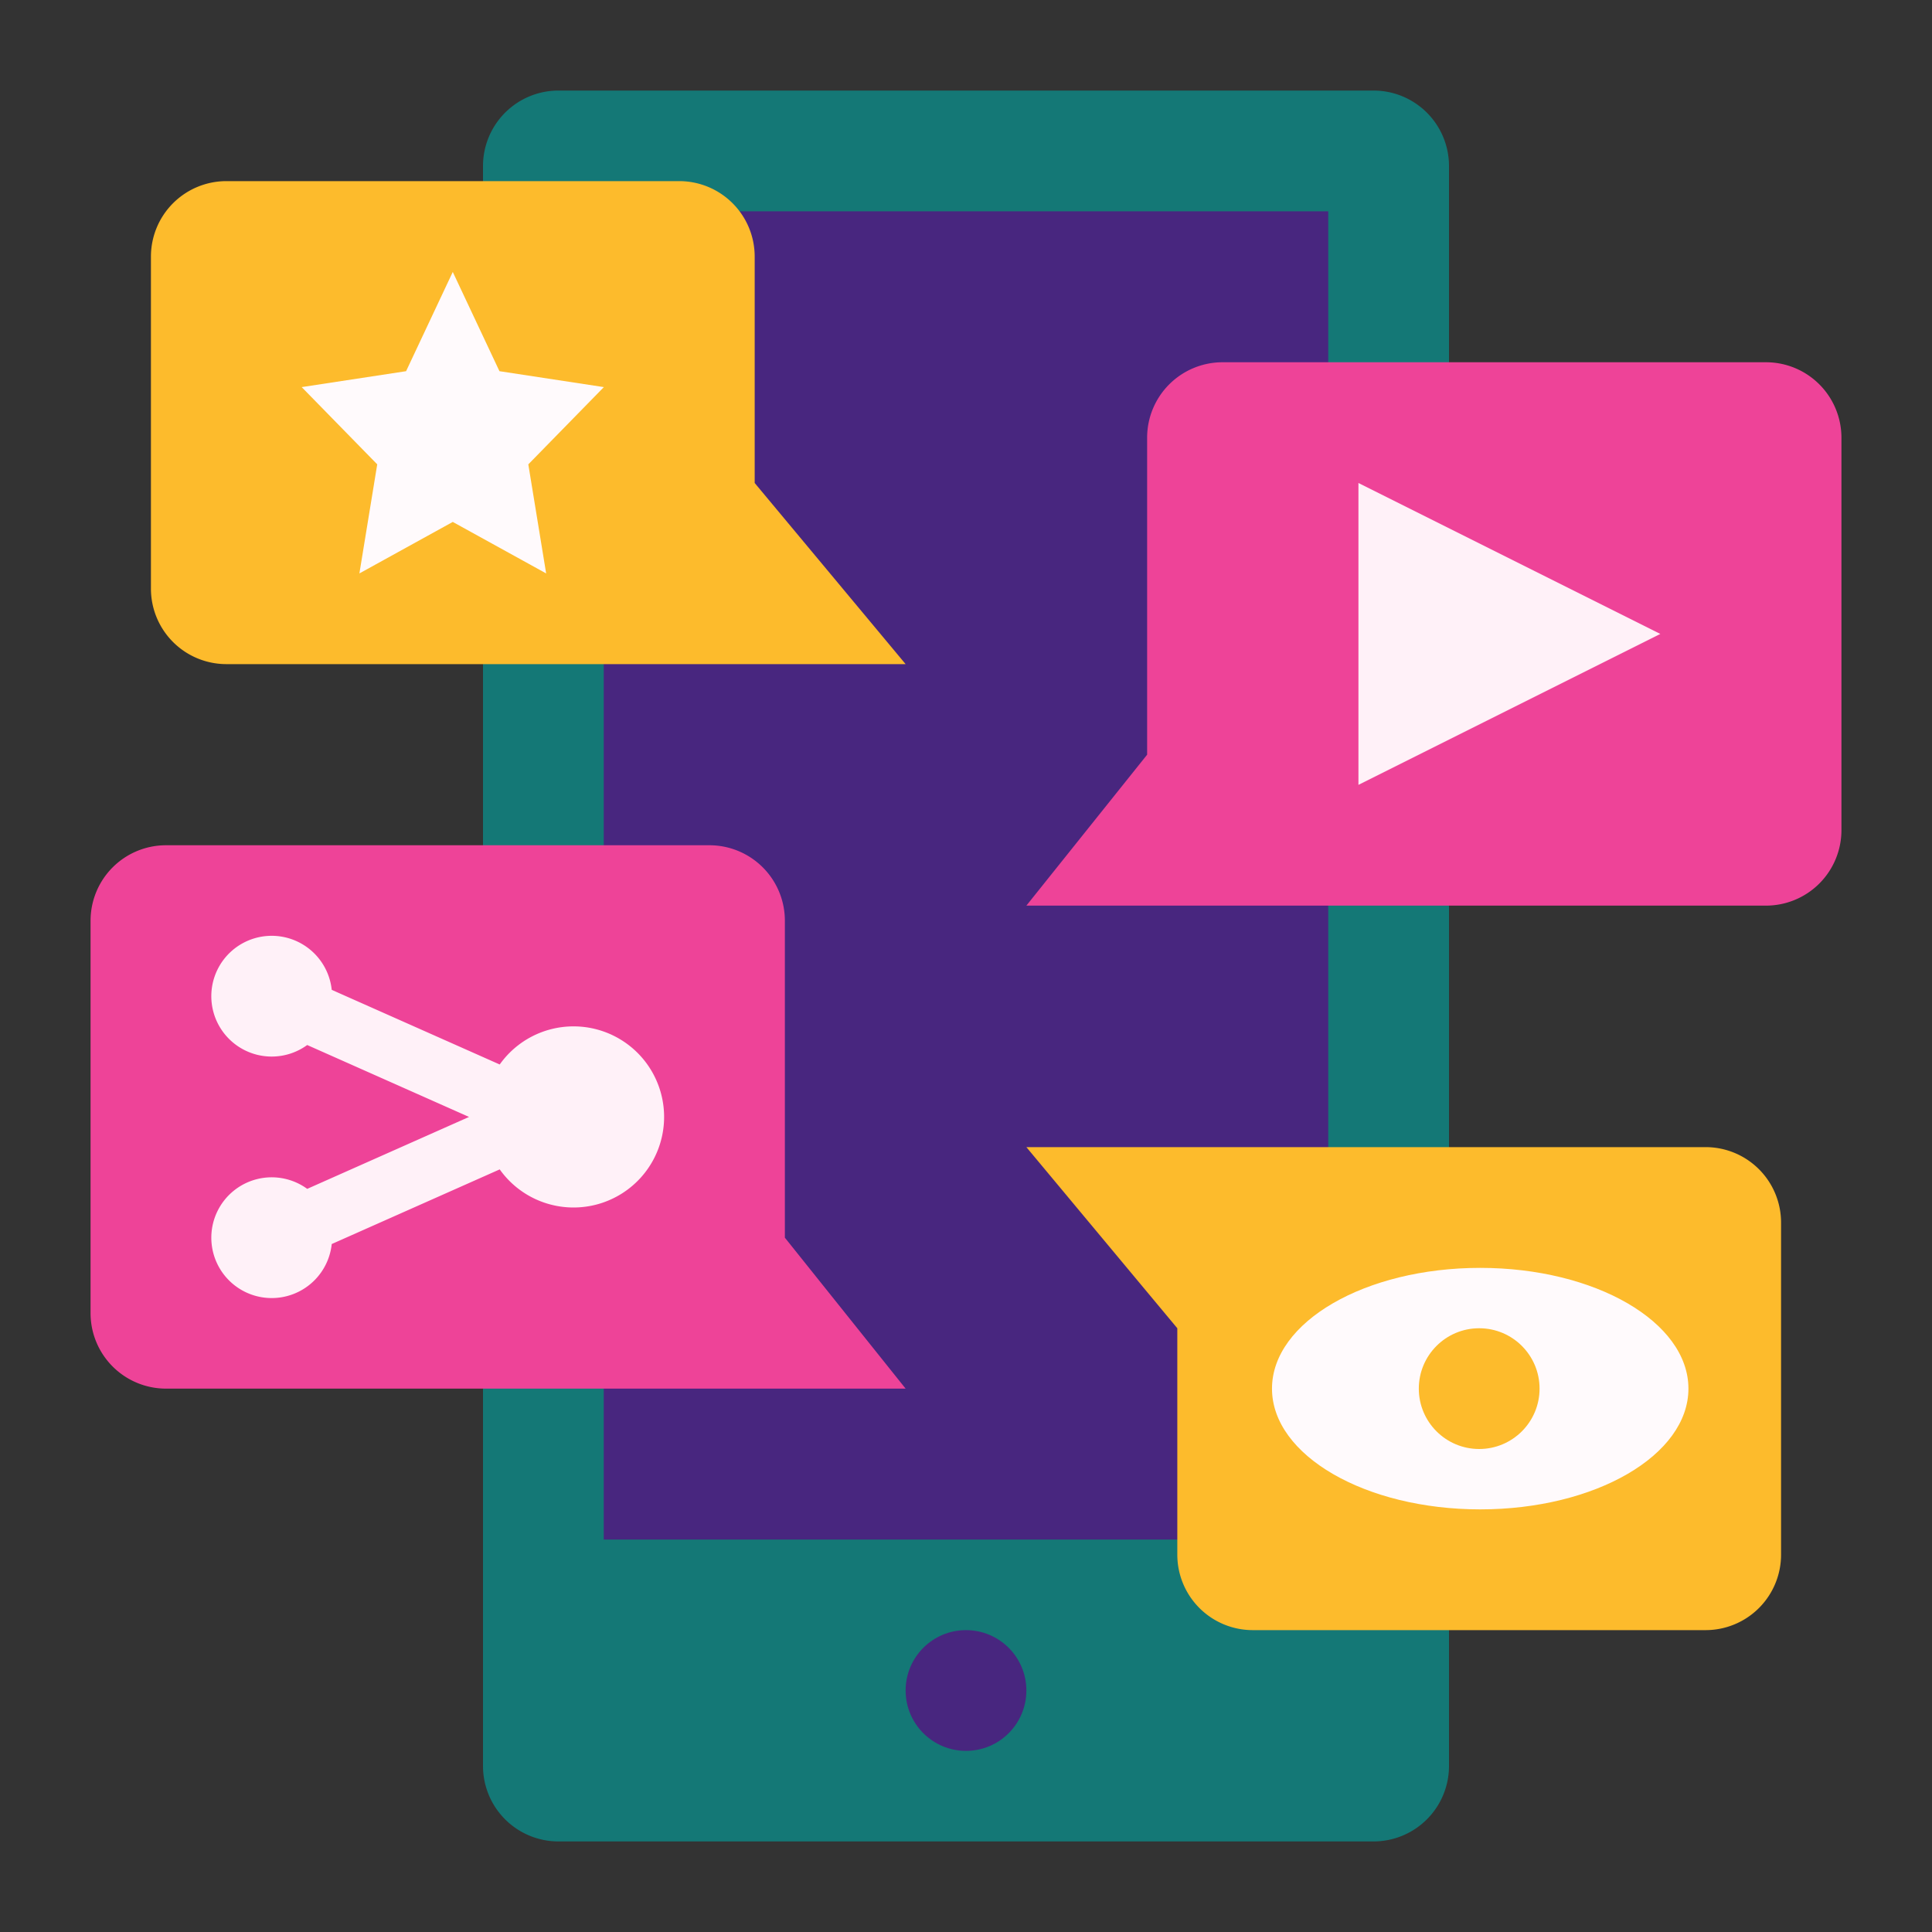
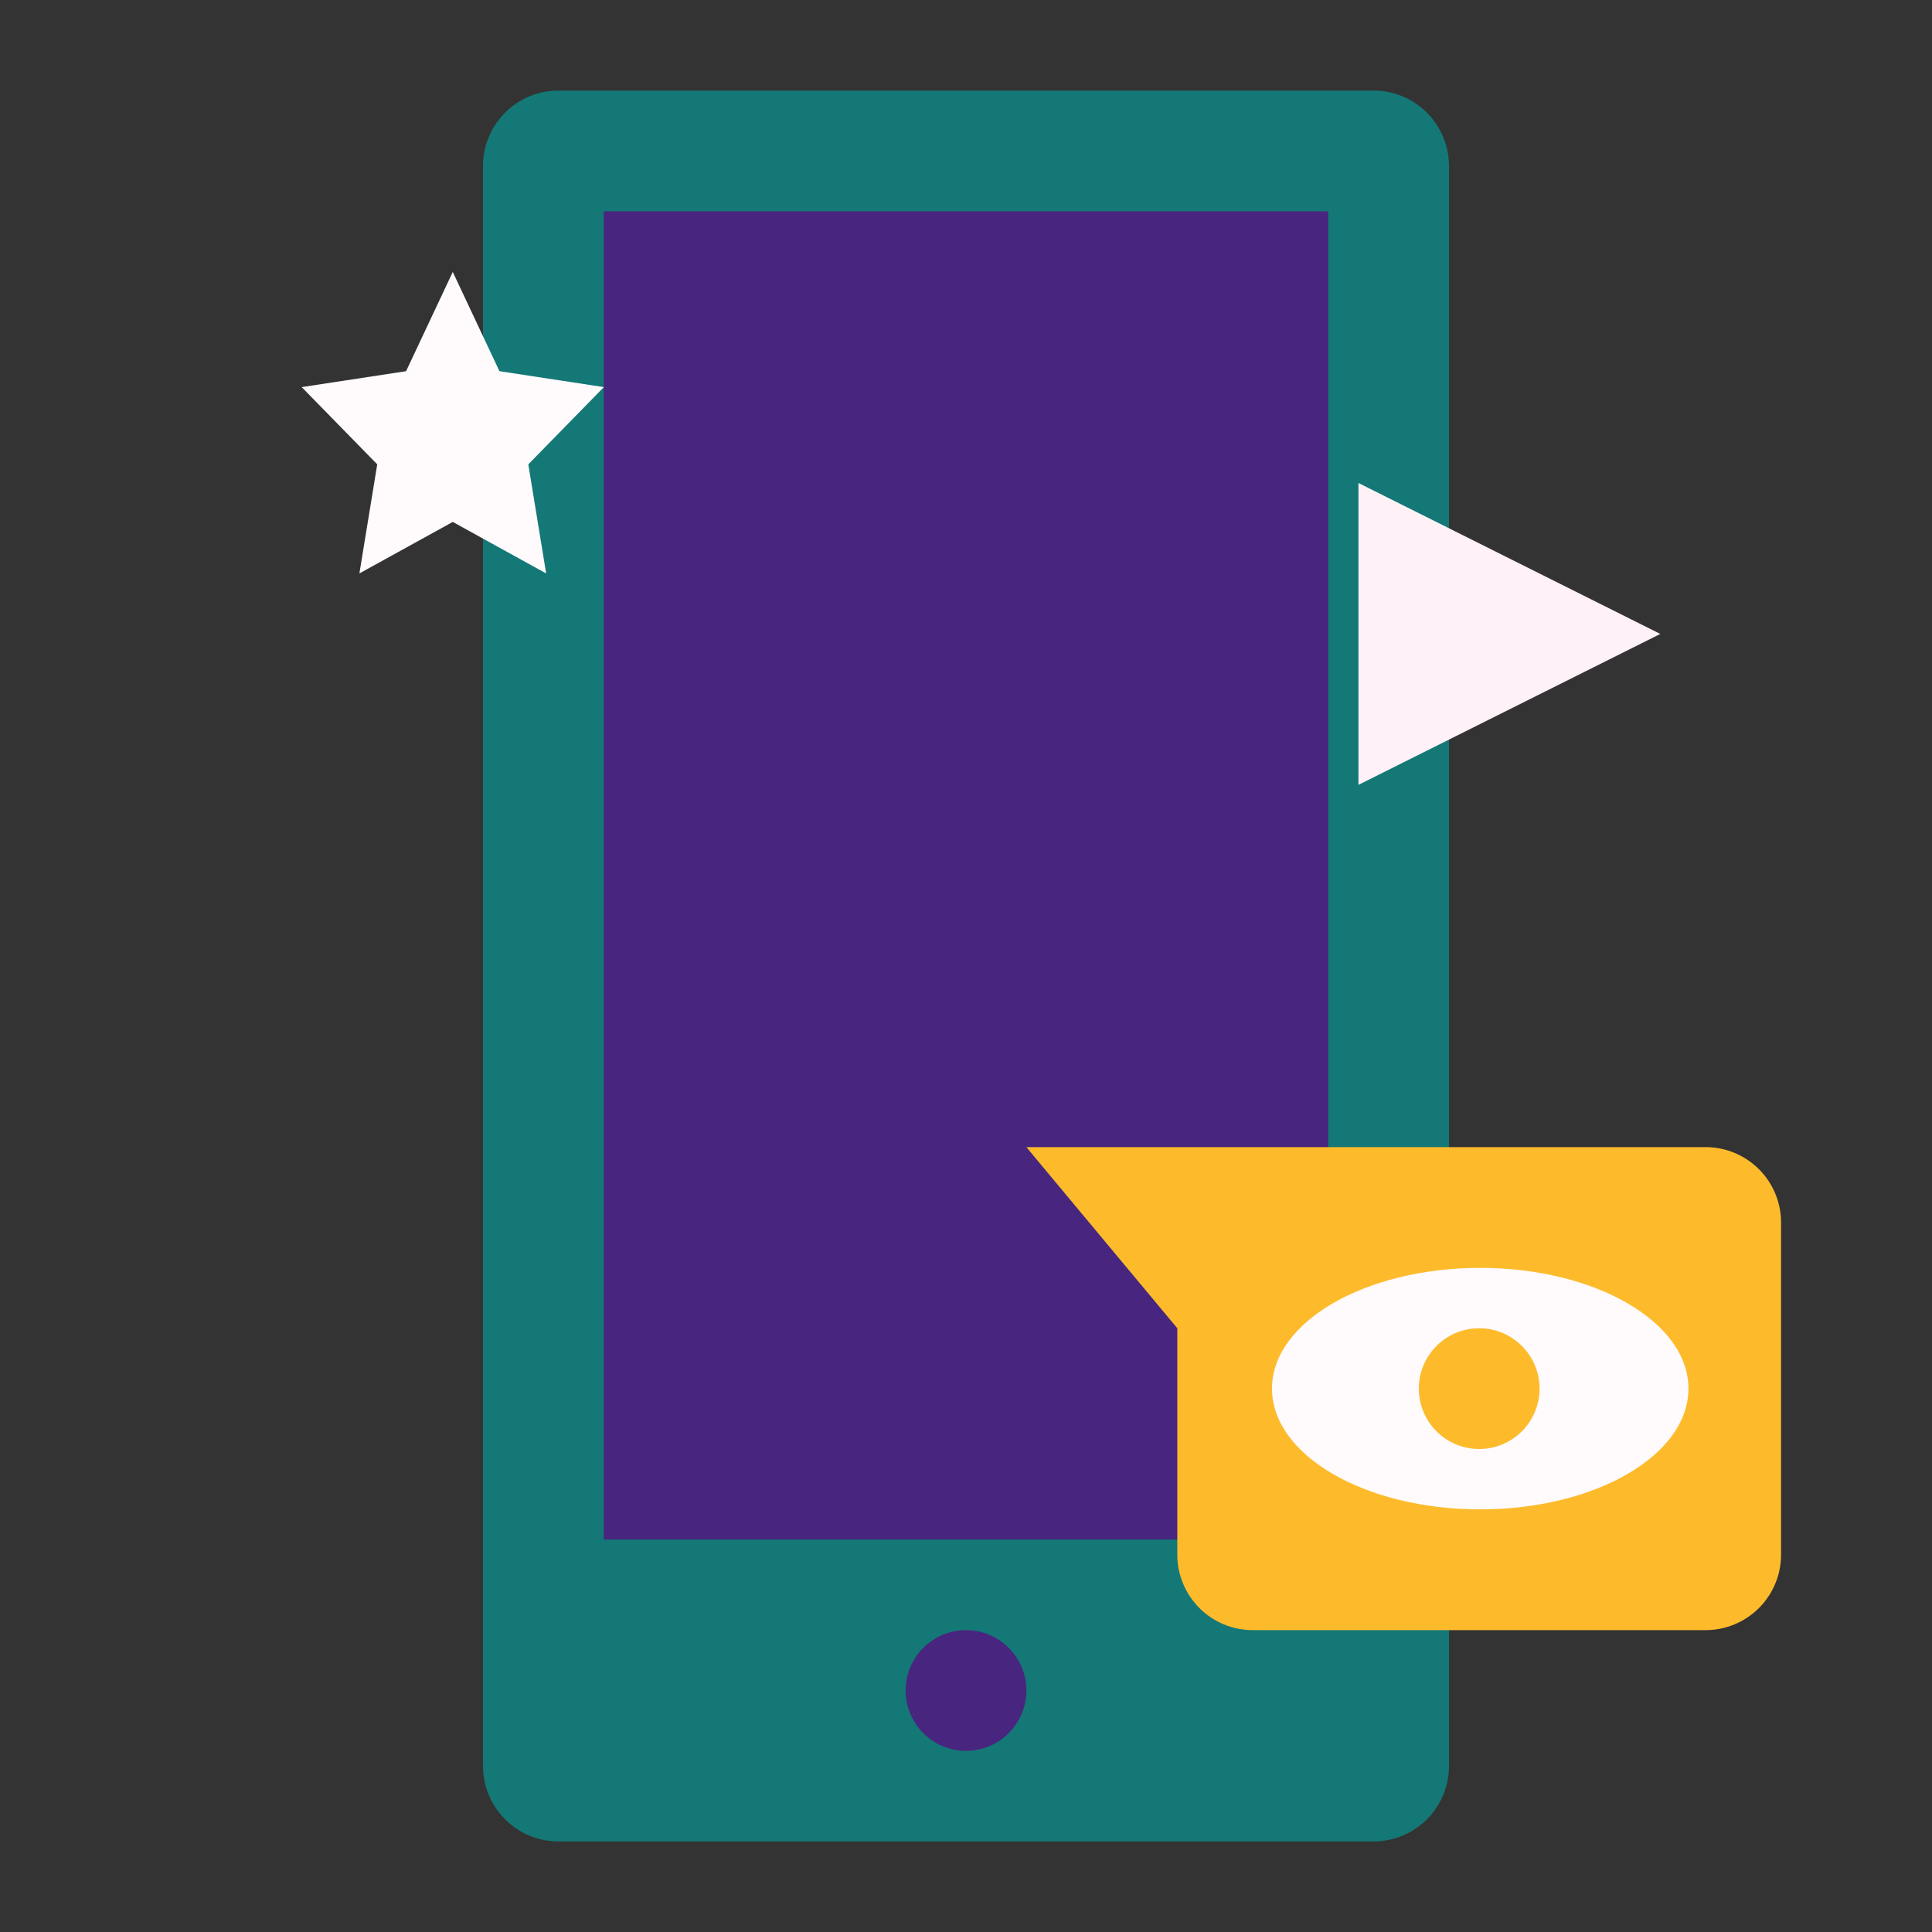
<svg xmlns="http://www.w3.org/2000/svg" viewBox="0 0 512 512" id="ContentStrategy">
  <rect x="0" y="0" width="512" height="512" fill="#333333" stroke="none" />
  <path fill="#147876" d="M384,96V44a20,20,0,0,0-20-20H148a20,20,0,0,0-20,20V468a20,20,0,0,0,20,20H364a20,20,0,0,0,20-20V96Z" class="color57cee6 svgShape" />
  <rect width="192" height="352" x="160" y="56" fill="#48267f" class="colorecfbf9 svgShape" />
  <circle cx="256" cy="448" r="16" fill="#48267f" class="colorecfbf9 svgShape" />
-   <path fill="#ee4398" d="M208,328V244a20,20,0,0,0-20-20H44a20,20,0,0,0-20,20V348a20,20,0,0,0,20,20H240Z" class="colorc85aed svgShape" />
-   <path fill="#fff1f8" d="M152,272a23.972,23.972,0,0,0-19.57,10.1L87.912,262.318a16,16,0,1,0-6.5,14.621L124.3,296,81.414,315.061a16,16,0,1,0,6.5,14.621L132.43,309.9A24,24,0,1,0,152,272Z" class="colorf5f1ff svgShape" />
  <g fill="#29265b" class="color000000 svgShape">
-     <path fill="#ee4398" d="M304,200V116a20,20,0,0,1,20-20H468a20,20,0,0,1,20,20V220a20,20,0,0,1-20,20H272Z" class="colorc85aed svgShape" />
    <polygon fill="#fff1f8" points="360 208 360 128 440 168 360 208" class="colorf5f1ff svgShape" />
  </g>
  <g fill="#29265b" class="color000000 svgShape">
    <path fill="#fdbb2c" d="M312,352v60a20,20,0,0,0,20,20H452a20,20,0,0,0,20-20V324a20,20,0,0,0-20-20H272Z" class="colorfac850 svgShape" />
    <ellipse cx="392.271" cy="368" fill="#fffafc" rx="55.18" ry="32" class="colorfffdfa svgShape" />
    <circle cx="392" cy="368" r="16" fill="#fdbb2c" class="colorfac850 svgShape" />
  </g>
  <g fill="#29265b" class="color000000 svgShape">
-     <path fill="#fdbb2c" d="M200,128V68a20,20,0,0,0-20-20H60A20,20,0,0,0,40,68v88a20,20,0,0,0,20,20H240Z" class="colorfac850 svgShape" />
    <polygon fill="#fffafc" points="119.989 72.07 132.362 98.369 160.028 102.587 140.009 123.058 144.735 151.964 119.989 138.316 95.244 151.964 99.97 123.058 79.951 102.587 107.617 98.369 119.989 72.07" class="colorfffdfa svgShape" />
  </g>
</svg>